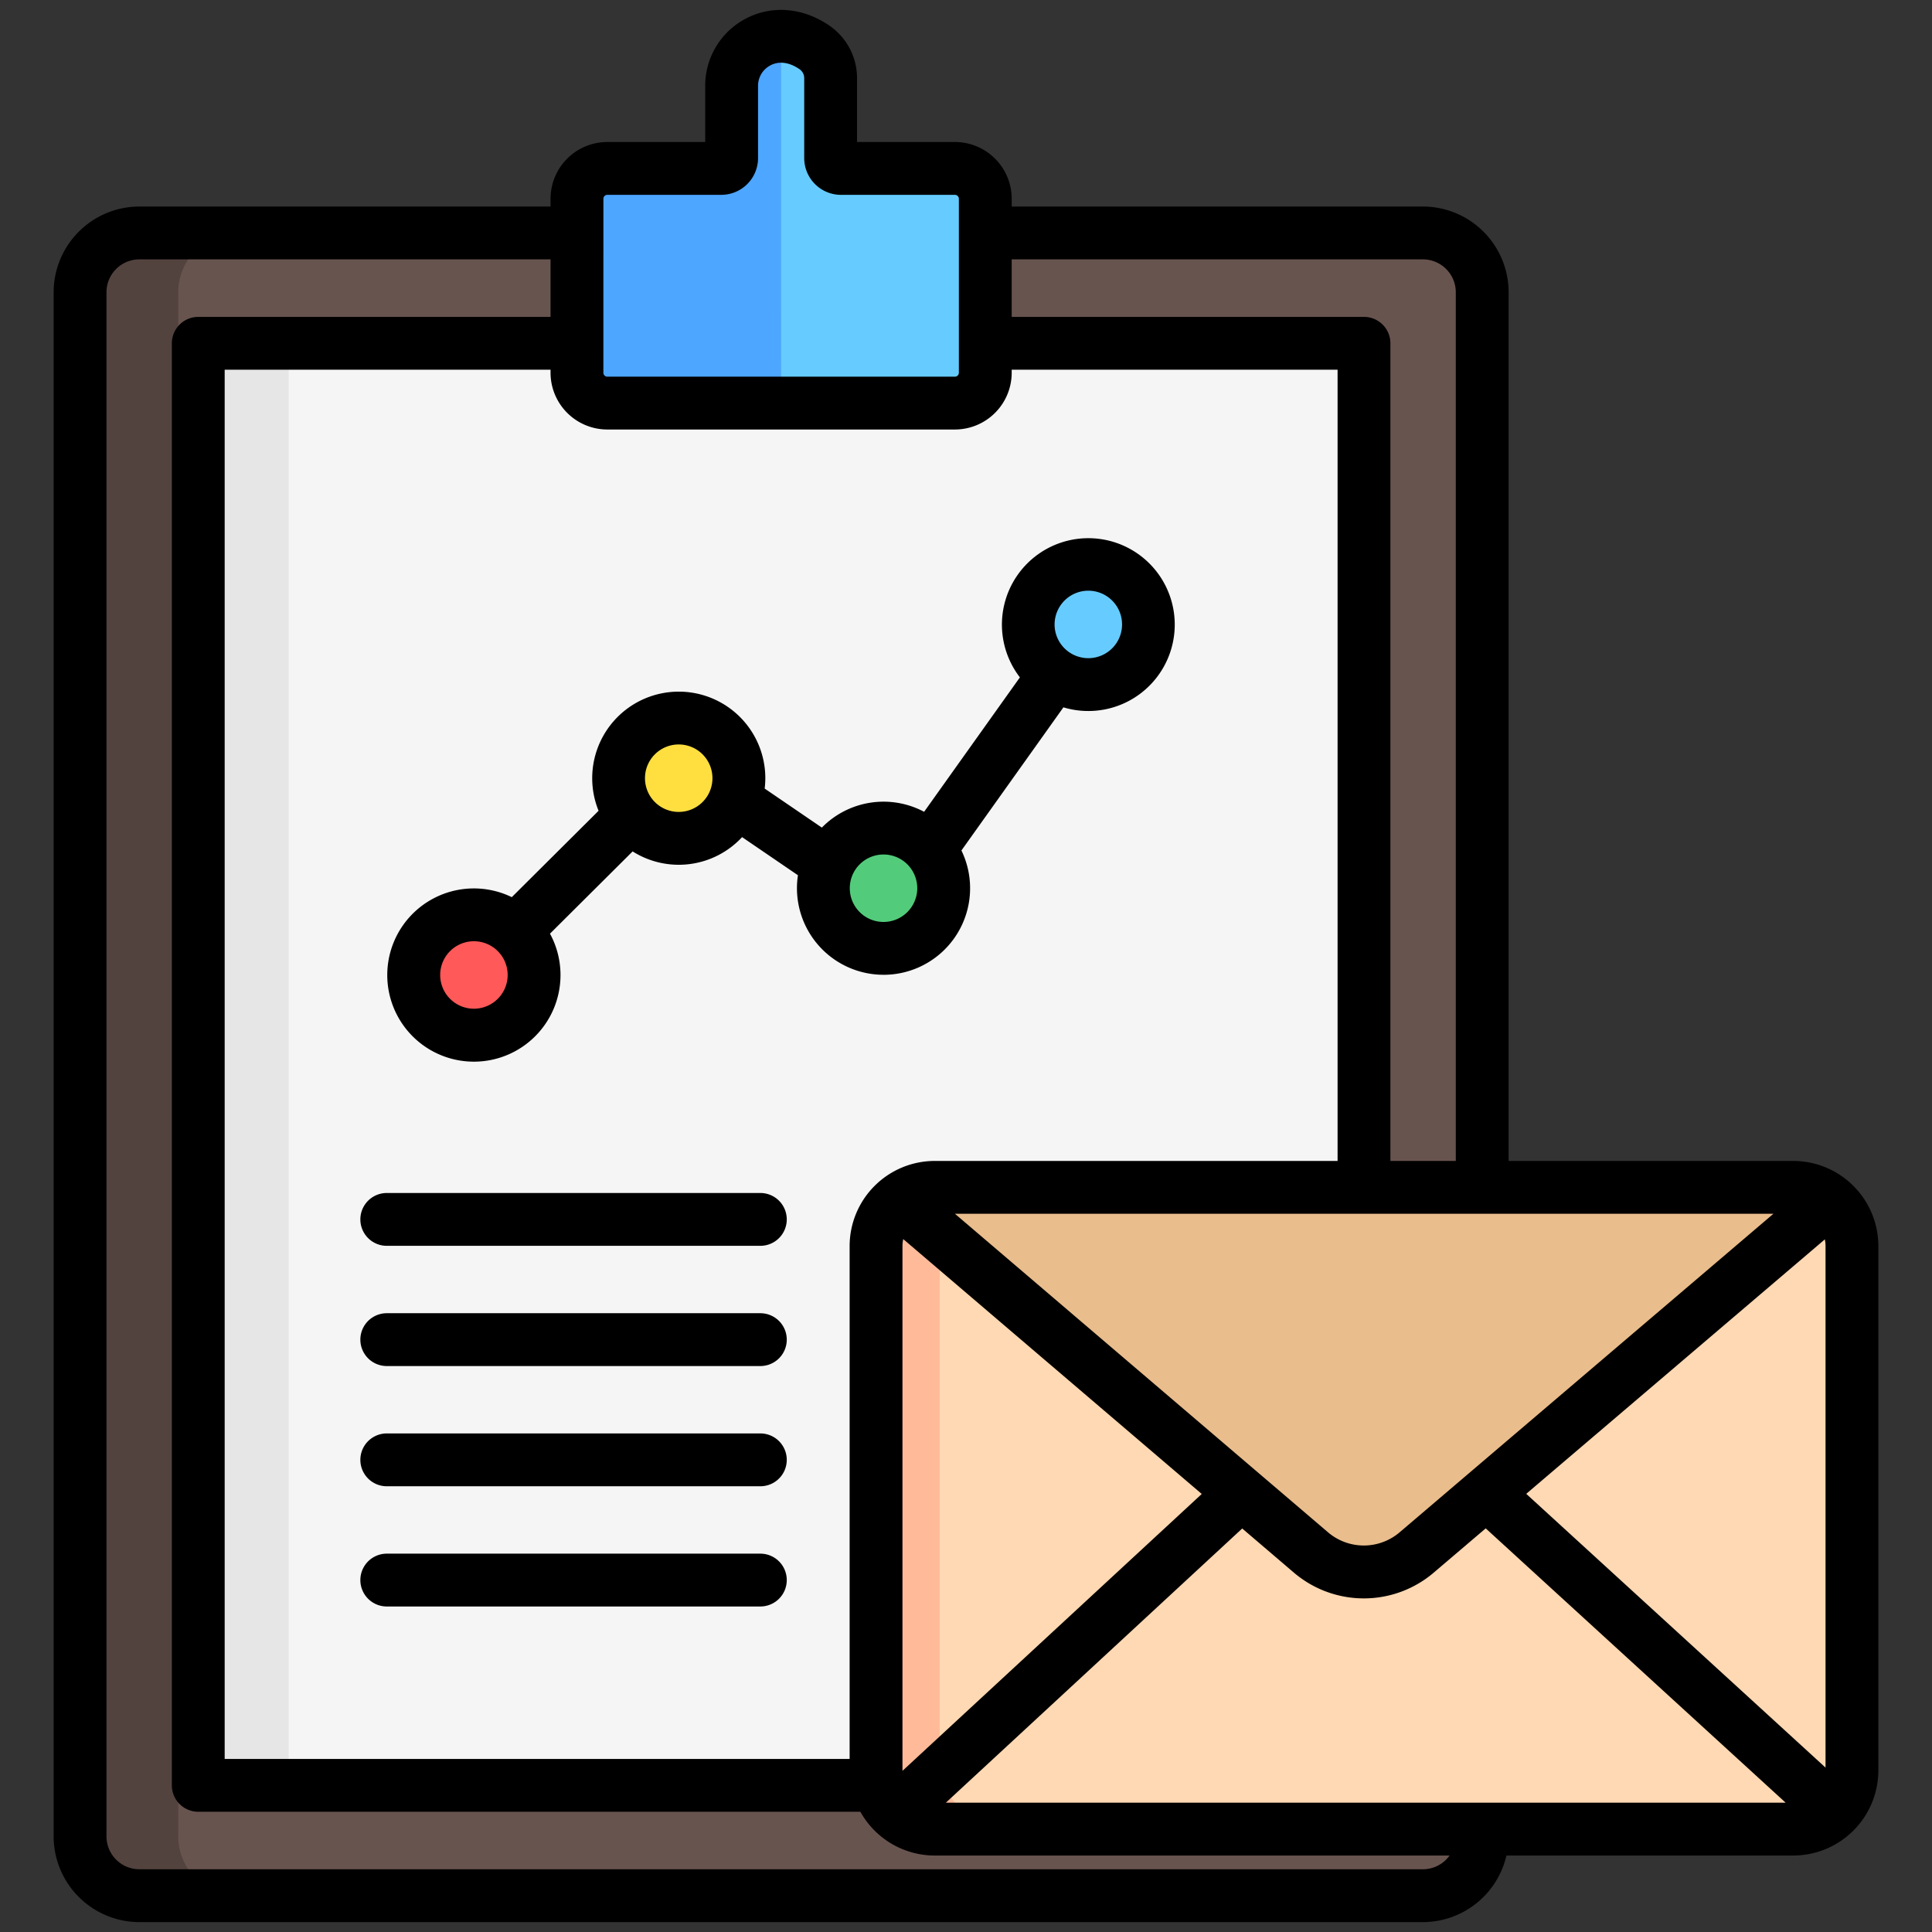
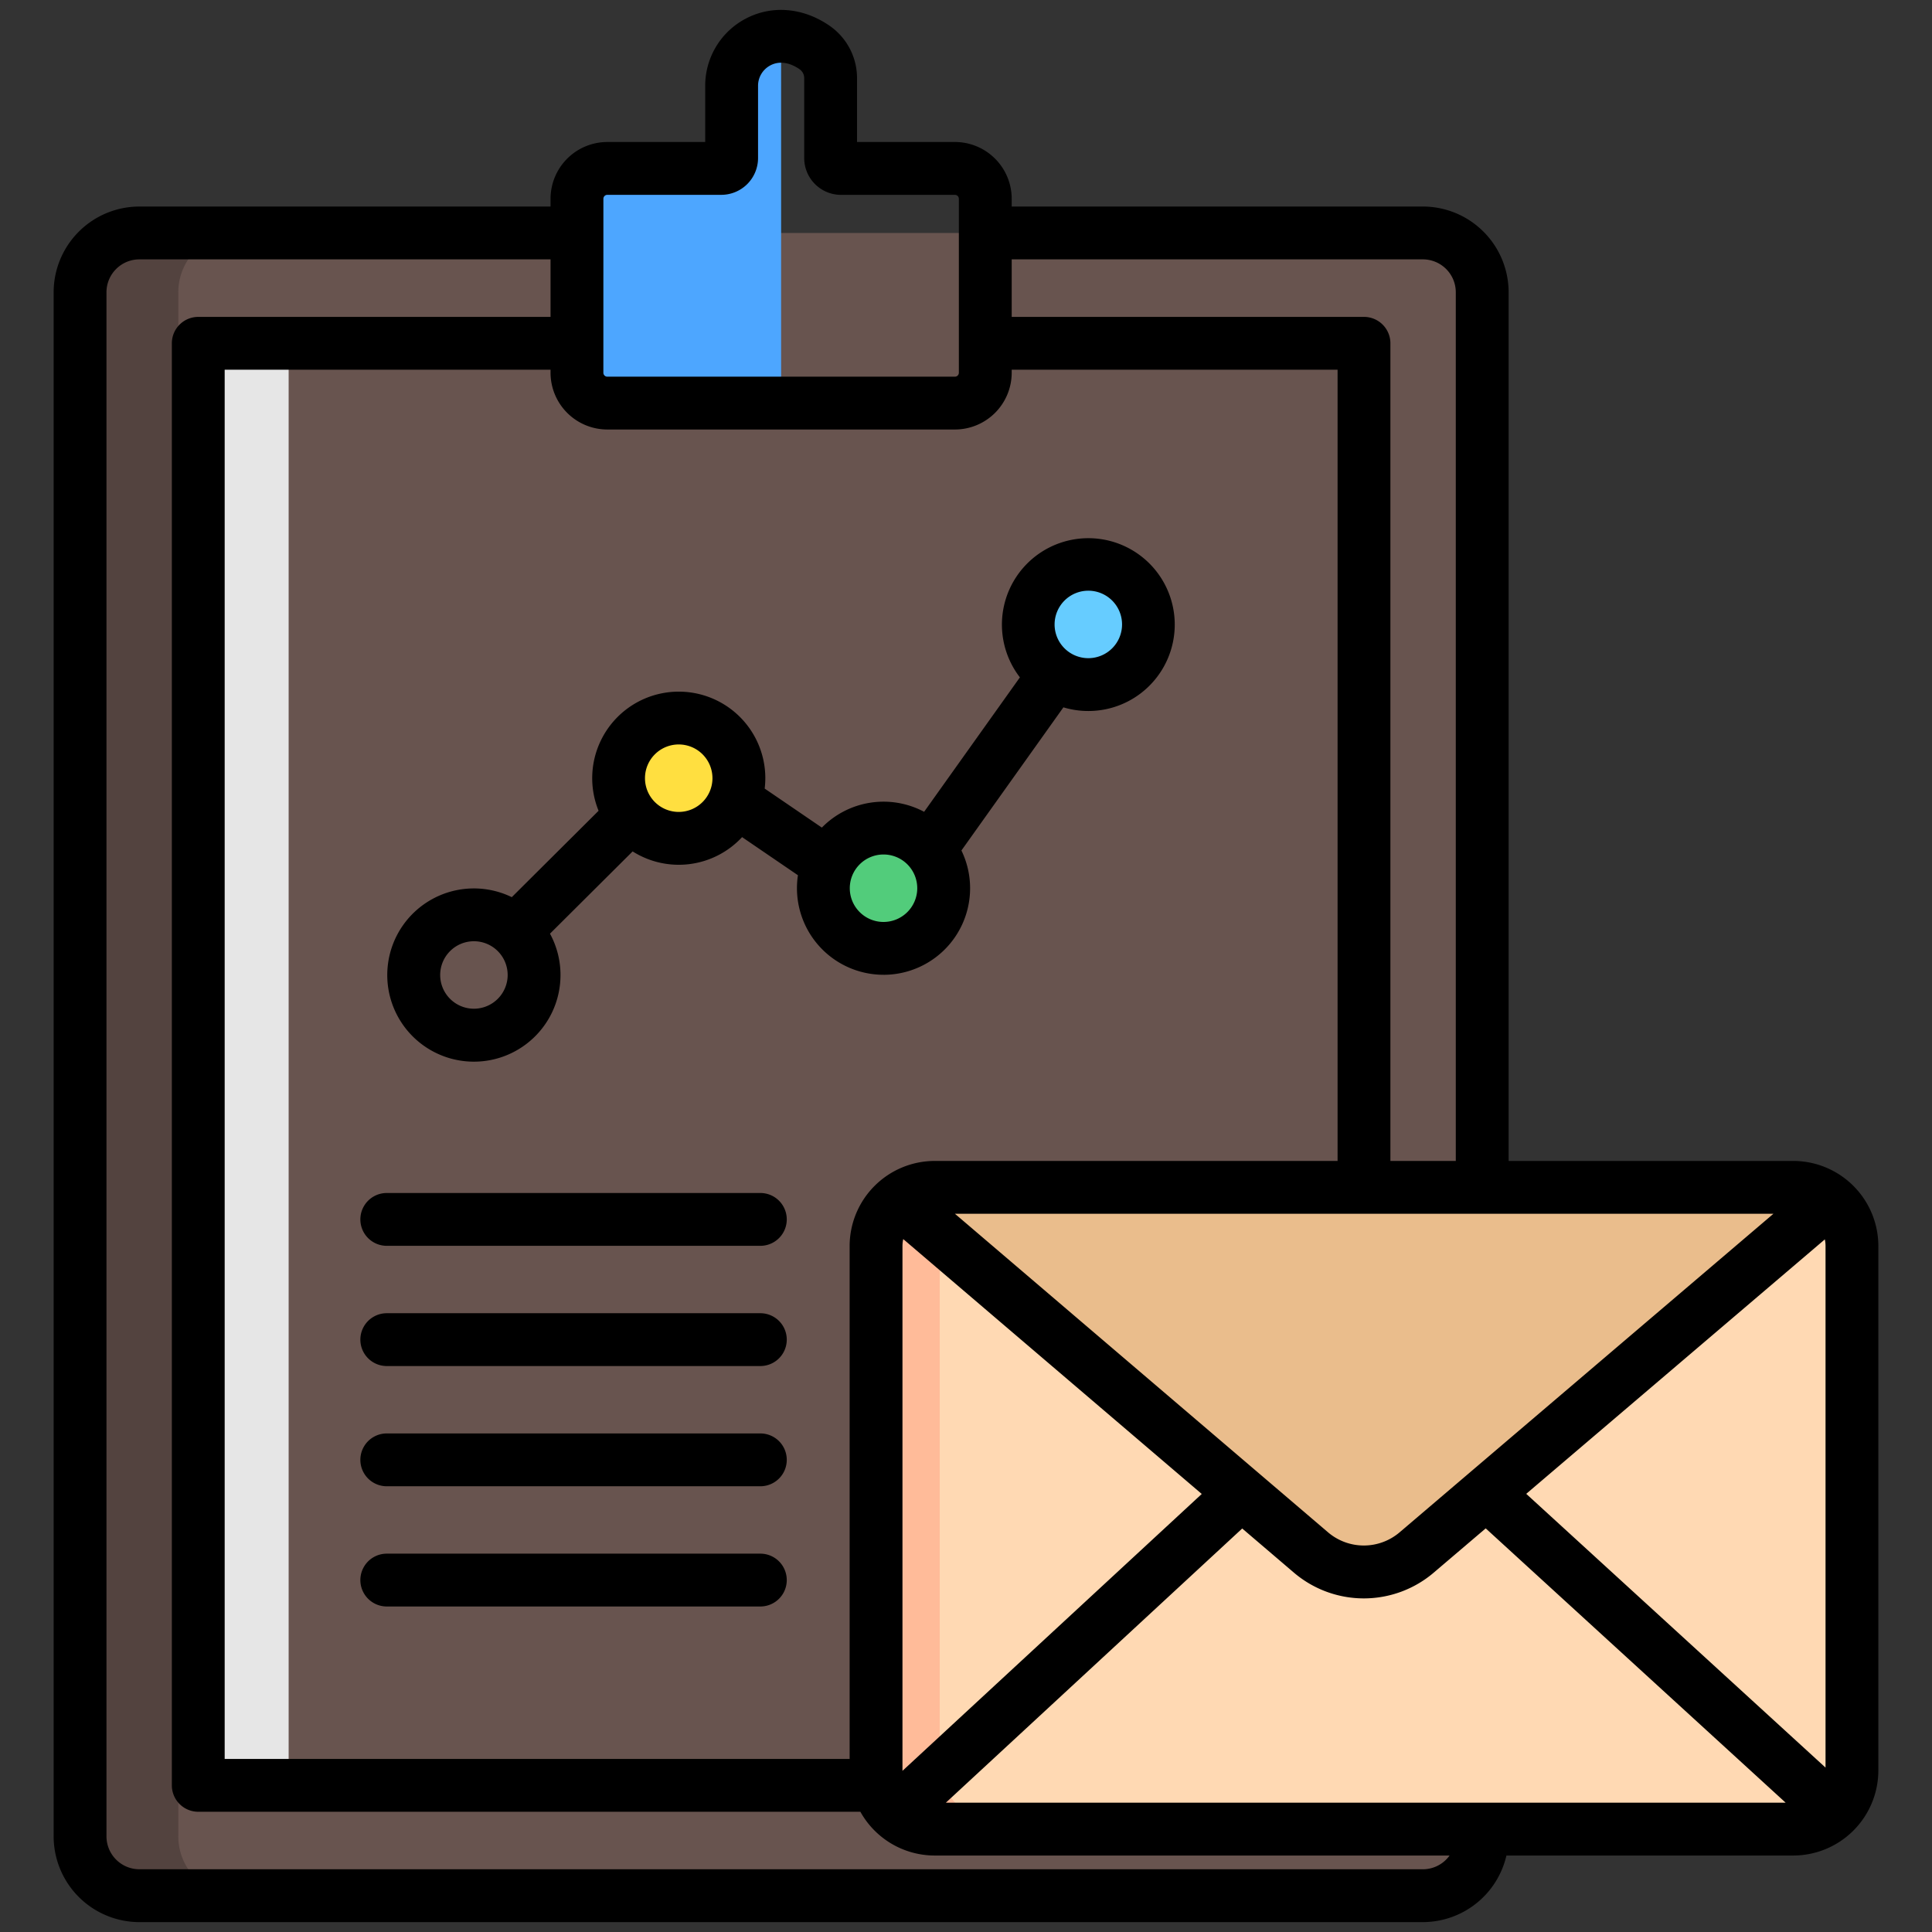
<svg xmlns="http://www.w3.org/2000/svg" viewBox="0 0 512 512">
  <rect x="0" y="0" width="512" height="512" fill="#333333" stroke="none" />
  <g id="Layer_1" data-name="Layer 1">
    <path d="m377.078 502.378h-340.142a15.719 15.719 0 0 1 -15.719-15.719v-409.205a15.719 15.719 0 0 1 15.719-15.719h340.142a15.719 15.719 0 0 1 15.722 15.719v409.205a15.719 15.719 0 0 1 -15.722 15.719z" fill="#68544f" />
    <path d="m62.972 502.378h-26.036a15.719 15.719 0 0 1 -15.719-15.719v-409.205a15.719 15.719 0 0 1 15.719-15.719h26.036a15.72 15.72 0 0 0 -15.72 15.719v409.205a15.72 15.72 0 0 0 15.72 15.719z" fill="#53433f" />
-     <path d="m52.542 473.132v-382.152h308.93v382.152z" fill="#f5f5f5" />
    <path d="m52.542 473.132v-382.152h23.951v382.152z" fill="#e6e6e6" />
-     <path d="m261.111 56.274v38.91a11.64 11.64 0 0 1 -11.641 11.64h-84.926a11.64 11.64 0 0 1 -11.644-11.64v-38.91a11.641 11.641 0 0 1 11.641-11.641h23.008a6.339 6.339 0 0 0 6.339-6.34v-15.555a13.117 13.117 0 0 1 13.75-13.1 13.36 13.36 0 0 1 12.482 13.471v15.184a6.339 6.339 0 0 0 6.339 6.34h23.011a11.641 11.641 0 0 1 11.641 11.641z" fill="#6cf" />
-     <path d="m141.537 258.38a15.941 15.941 0 1 1 -15.937-15.94 15.941 15.941 0 0 1 15.937 15.94z" fill="#ff5959" />
    <path d="m195.811 206.228a15.941 15.941 0 1 1 -15.941-15.94 15.941 15.941 0 0 1 15.941 15.94z" fill="#ffdf40" />
    <path d="m250.085 235.388a15.941 15.941 0 1 1 -15.941-15.941 15.941 15.941 0 0 1 15.941 15.941z" fill="#52cc7b" />
    <path d="m304.358 165.483a15.94 15.94 0 1 1 -15.94-15.941 15.939 15.939 0 0 1 15.94 15.941z" fill="#6cf" />
    <path d="m207.007 106.824h-42.463a11.64 11.64 0 0 1 -11.644-11.64v-38.91a11.641 11.641 0 0 1 11.641-11.641h23.008a6.34 6.34 0 0 0 6.34-6.34v-15.555a13.1 13.1 0 0 1 13.115-13.1z" fill="#4da6ff" />
    <path d="m475.231 482.759h-227.517a15.553 15.553 0 0 1 -15.553-15.553v-138.968a15.553 15.553 0 0 1 15.553-15.553h227.517a15.552 15.552 0 0 1 15.552 15.553v138.968a15.553 15.553 0 0 1 -15.552 15.553z" fill="#ffd9b3" />
    <path d="m264.589 482.758h-16.875a15.552 15.552 0 0 1 -15.553-15.552v-138.968a15.553 15.553 0 0 1 15.553-15.553h16.875a15.553 15.553 0 0 0 -15.553 15.553v138.968a15.552 15.552 0 0 0 15.553 15.552z" fill="#fb9" />
    <path d="m347.347 409.385-110.068-92.657a15.48 15.48 0 0 1 10.435-4.043h227.517a15.48 15.48 0 0 1 9.758 3.451l-109.499 93.264a21.684 21.684 0 0 1 -28.143-.015z" fill="#eabd8c" />
    <path d="m249.114 326.691-11.835-9.963a15.48 15.48 0 0 1 10.435-4.043h16.874a15.552 15.552 0 0 0 -15.474 14.006z" fill="#d3a06c" />
    <path d="m208.5 323.155a7 7 0 0 1 -7 7h-99a7 7 0 0 1 0-14h99a7 7 0 0 1 7 7zm-7 24.861h-99a7 7 0 0 0 0 14h99a7 7 0 0 0 0-14zm0 31.86h-99a7 7 0 0 0 0 14h99a7 7 0 0 0 0-14zm0 31.86h-99a7 7 0 1 0 0 14h99a7 7 0 1 0 0-14zm32.642-153.408a22.95 22.95 0 0 1 -22.682-26.382l-14.8-10.1a22.882 22.882 0 0 1 -29.008 3.787l-21.9 21.8a22.955 22.955 0 1 1 -10.123-9.676l23-22.892a22.938 22.938 0 1 1 44.189-8.632 23.057 23.057 0 0 1 -.171 2.746l15.154 10.342a22.886 22.886 0 0 1 27.1-4.185l25.383-35.627a22.9 22.9 0 1 1 11.53 7.944l-27.027 37.935a22.934 22.934 0 0 1 -20.64 32.944zm-99.607.052a8.941 8.941 0 1 0 -8.941 8.94 8.951 8.951 0 0 0 8.943-8.94zm54.274-52.151a8.941 8.941 0 1 0 -8.941 8.94 8.951 8.951 0 0 0 8.943-8.94zm90.667-40.747a8.94 8.94 0 1 0 8.94-8.94 8.95 8.95 0 0 0 -8.938 8.94zm-36.394 69.906a8.94 8.94 0 1 0 -8.94 8.94 8.95 8.95 0 0 0 8.942-8.94zm254.7 94.826v138.968a22.578 22.578 0 0 1 -22.553 22.552h-76.01a22.755 22.755 0 0 1 -22.141 17.644h-340.142a22.745 22.745 0 0 1 -22.719-22.72v-409.204a22.745 22.745 0 0 1 22.719-22.719h108.964v-2.059a15.06 15.06 0 0 1 15.043-15.043h25.946v-14.9a20.061 20.061 0 0 1 10.835-17.843c6.945-3.617 15.258-2.866 22.235 2.016a16.87 16.87 0 0 1 7.164 13.825v16.9h25.945a15.06 15.06 0 0 1 15.043 15.043v2.059h108.967a22.745 22.745 0 0 1 22.722 22.721v230.207h75.43a22.578 22.578 0 0 1 22.553 22.553zm-250.07-22.553h106.76v-209.681h-86.361v.8a15.06 15.06 0 0 1 -15.043 15.043h-92.122a15.06 15.06 0 0 1 -15.046-15.042v-.8h-86.358v368.151h165.619v-135.918a22.578 22.578 0 0 1 22.552-22.553zm222.266 14h-216.912l98.827 84.377a14.619 14.619 0 0 0 19.058.009zm-151.5 74.254-79.109-67.543a8.537 8.537 0 0 0 -.205 1.842v138.968.109zm-67.819 81.819h222.56l-79.491-72.7-13.697 11.666a28.559 28.559 0 0 1 -37.229-.018l-13.602-11.613zm233.127-9.306v-138.214a8.548 8.548 0 0 0 -.185-1.764l-79.134 67.433zm-215.675-399.693v15.245h93.361a7 7 0 0 1 7 7v216.681h17.328v-230.207a8.728 8.728 0 0 0 -8.719-8.719zm-108.211 30.046a1.044 1.044 0 0 0 1.043 1.043h92.122a1.044 1.044 0 0 0 1.043-1.043v-46.1a1.044 1.044 0 0 0 -1.043-1.043h-30.2a9.752 9.752 0 0 1 -9.741-9.741v-21.166a2.858 2.858 0 0 0 -1.19-2.354c-2.7-1.886-5.446-2.268-7.743-1.07a6.105 6.105 0 0 0 -3.3 5.431v19.154a9.753 9.753 0 0 1 -9.742 9.741h-30.2a1.044 1.044 0 0 0 -1.043 1.043zm224.25 392.953h-136.437a22.565 22.565 0 0 1 -19.706-11.6h-175.465a7 7 0 0 1 -7-7v-382.154a7 7 0 0 1 7-7h93.358v-15.245h-108.964a8.728 8.728 0 0 0 -8.719 8.719v409.2a8.729 8.729 0 0 0 8.719 8.72h340.142a8.706 8.706 0 0 0 7.075-3.64z" />
  </g>
</svg>